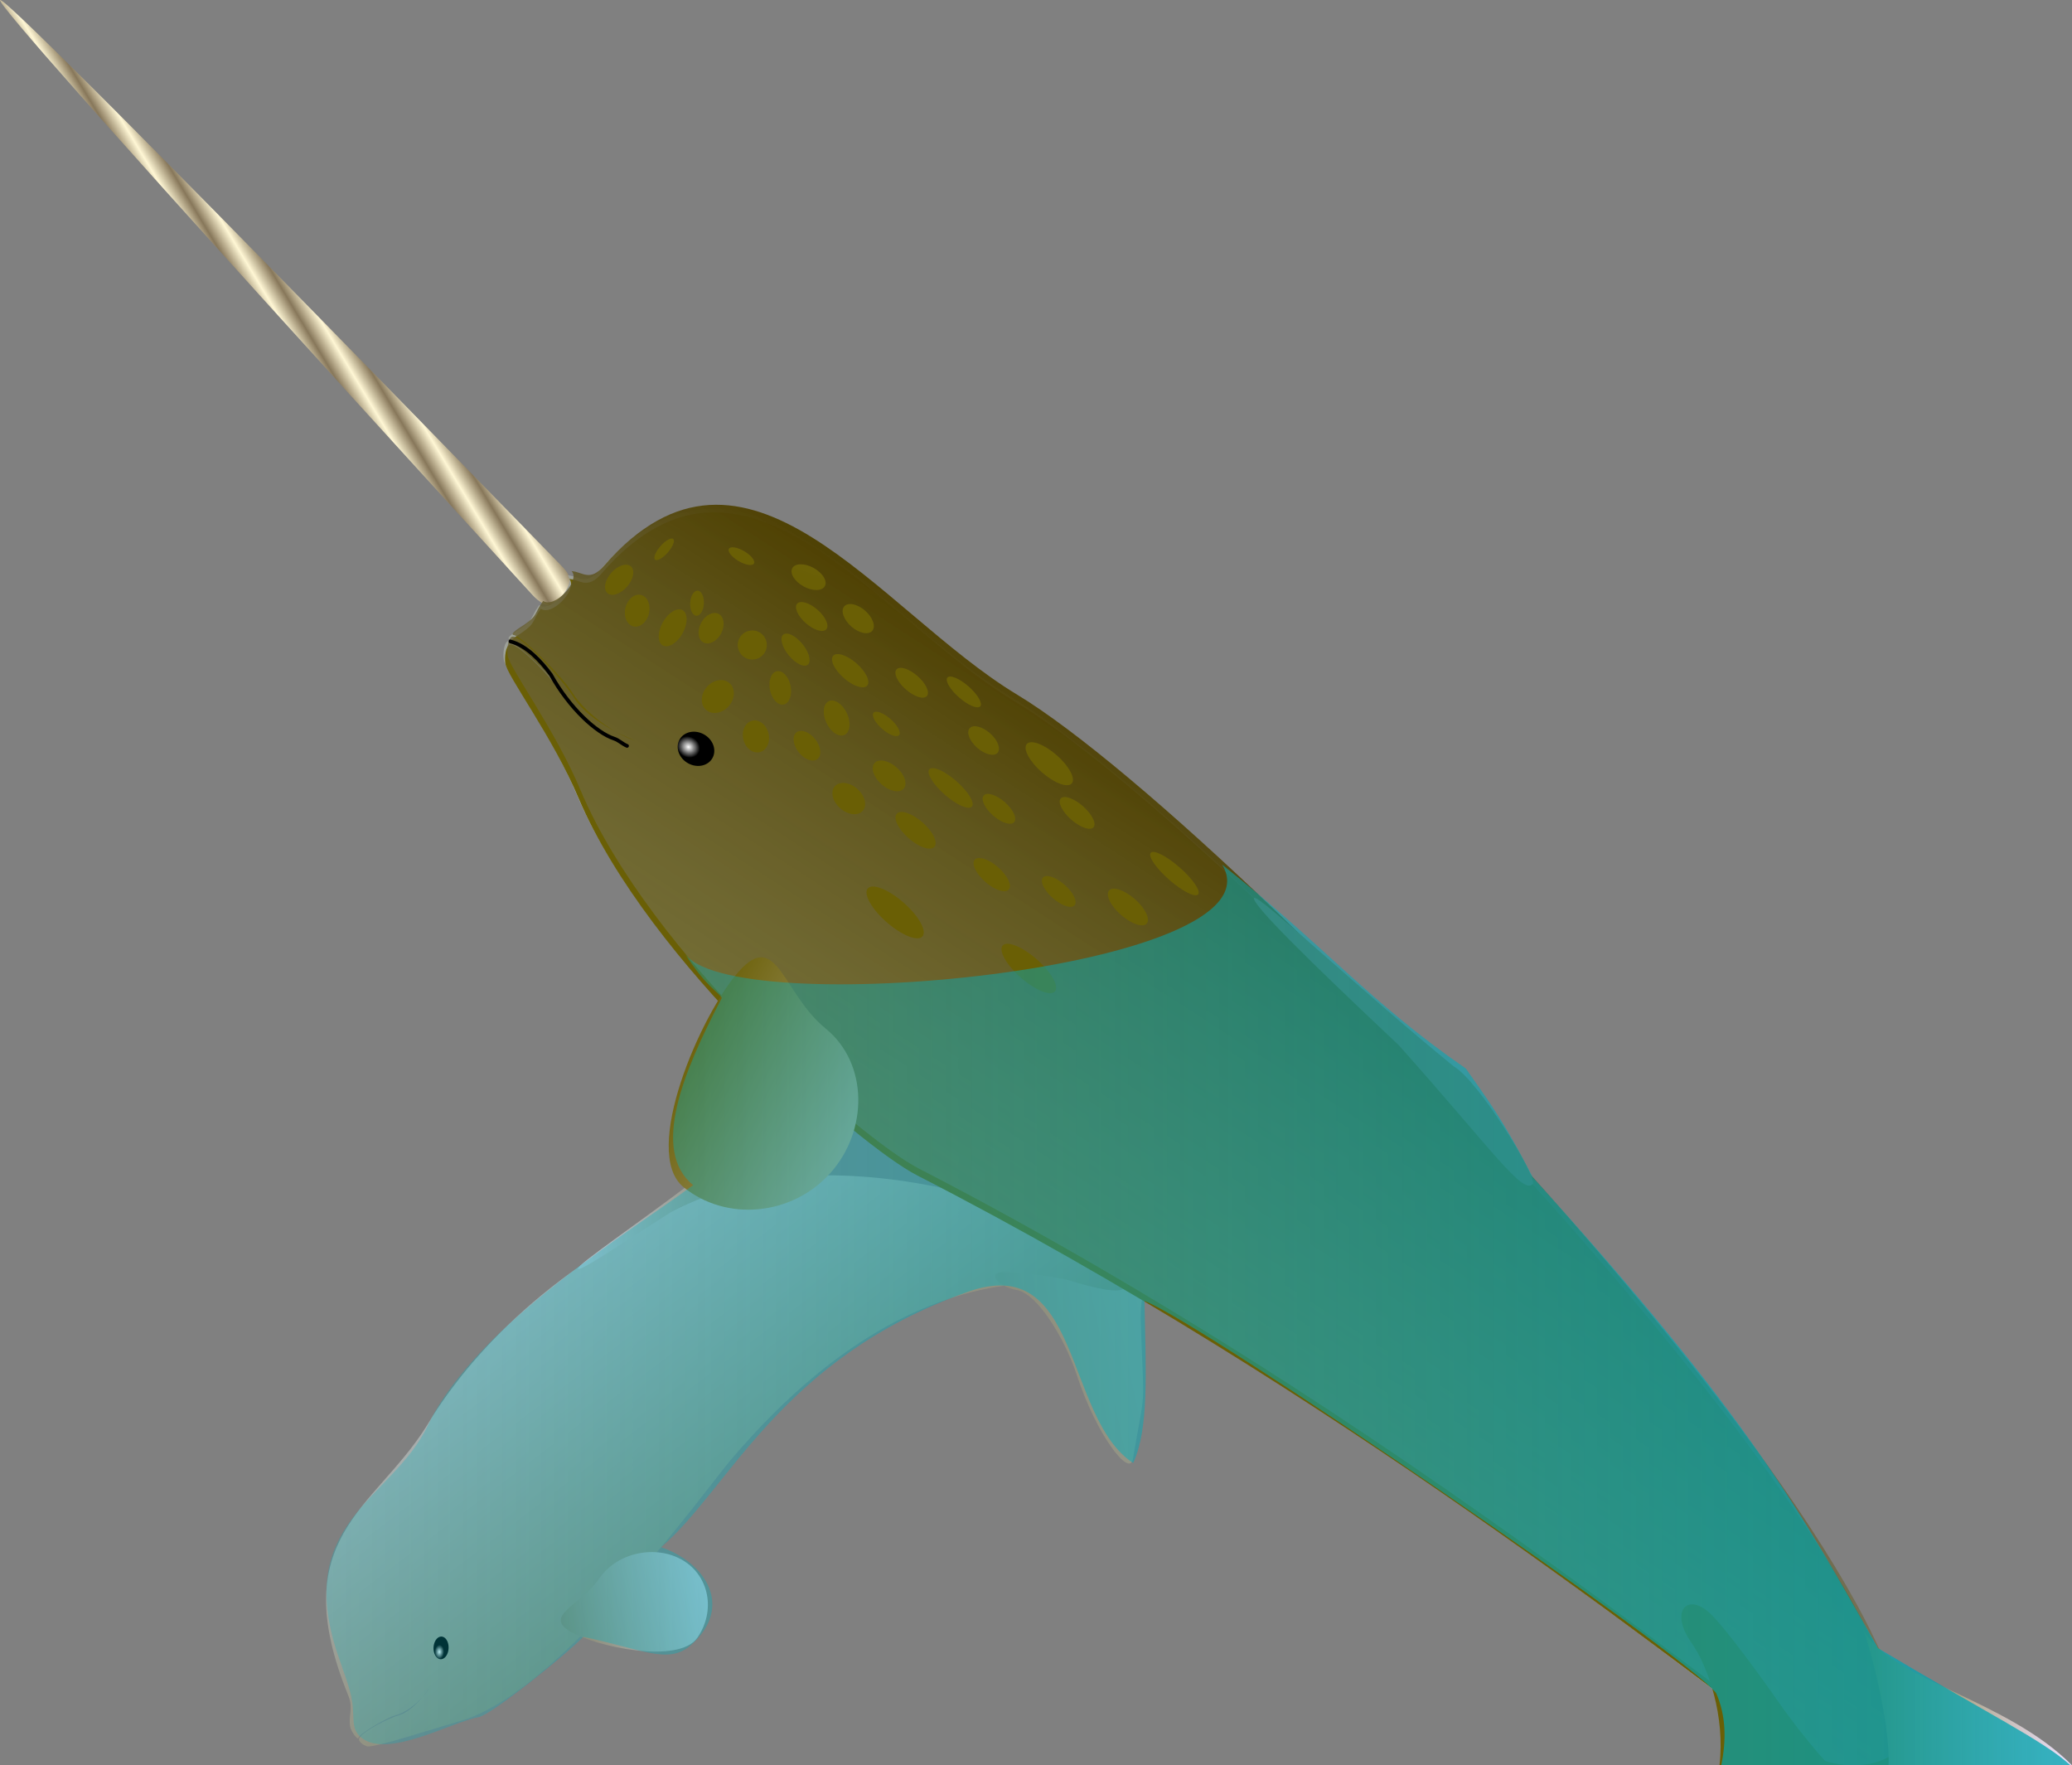
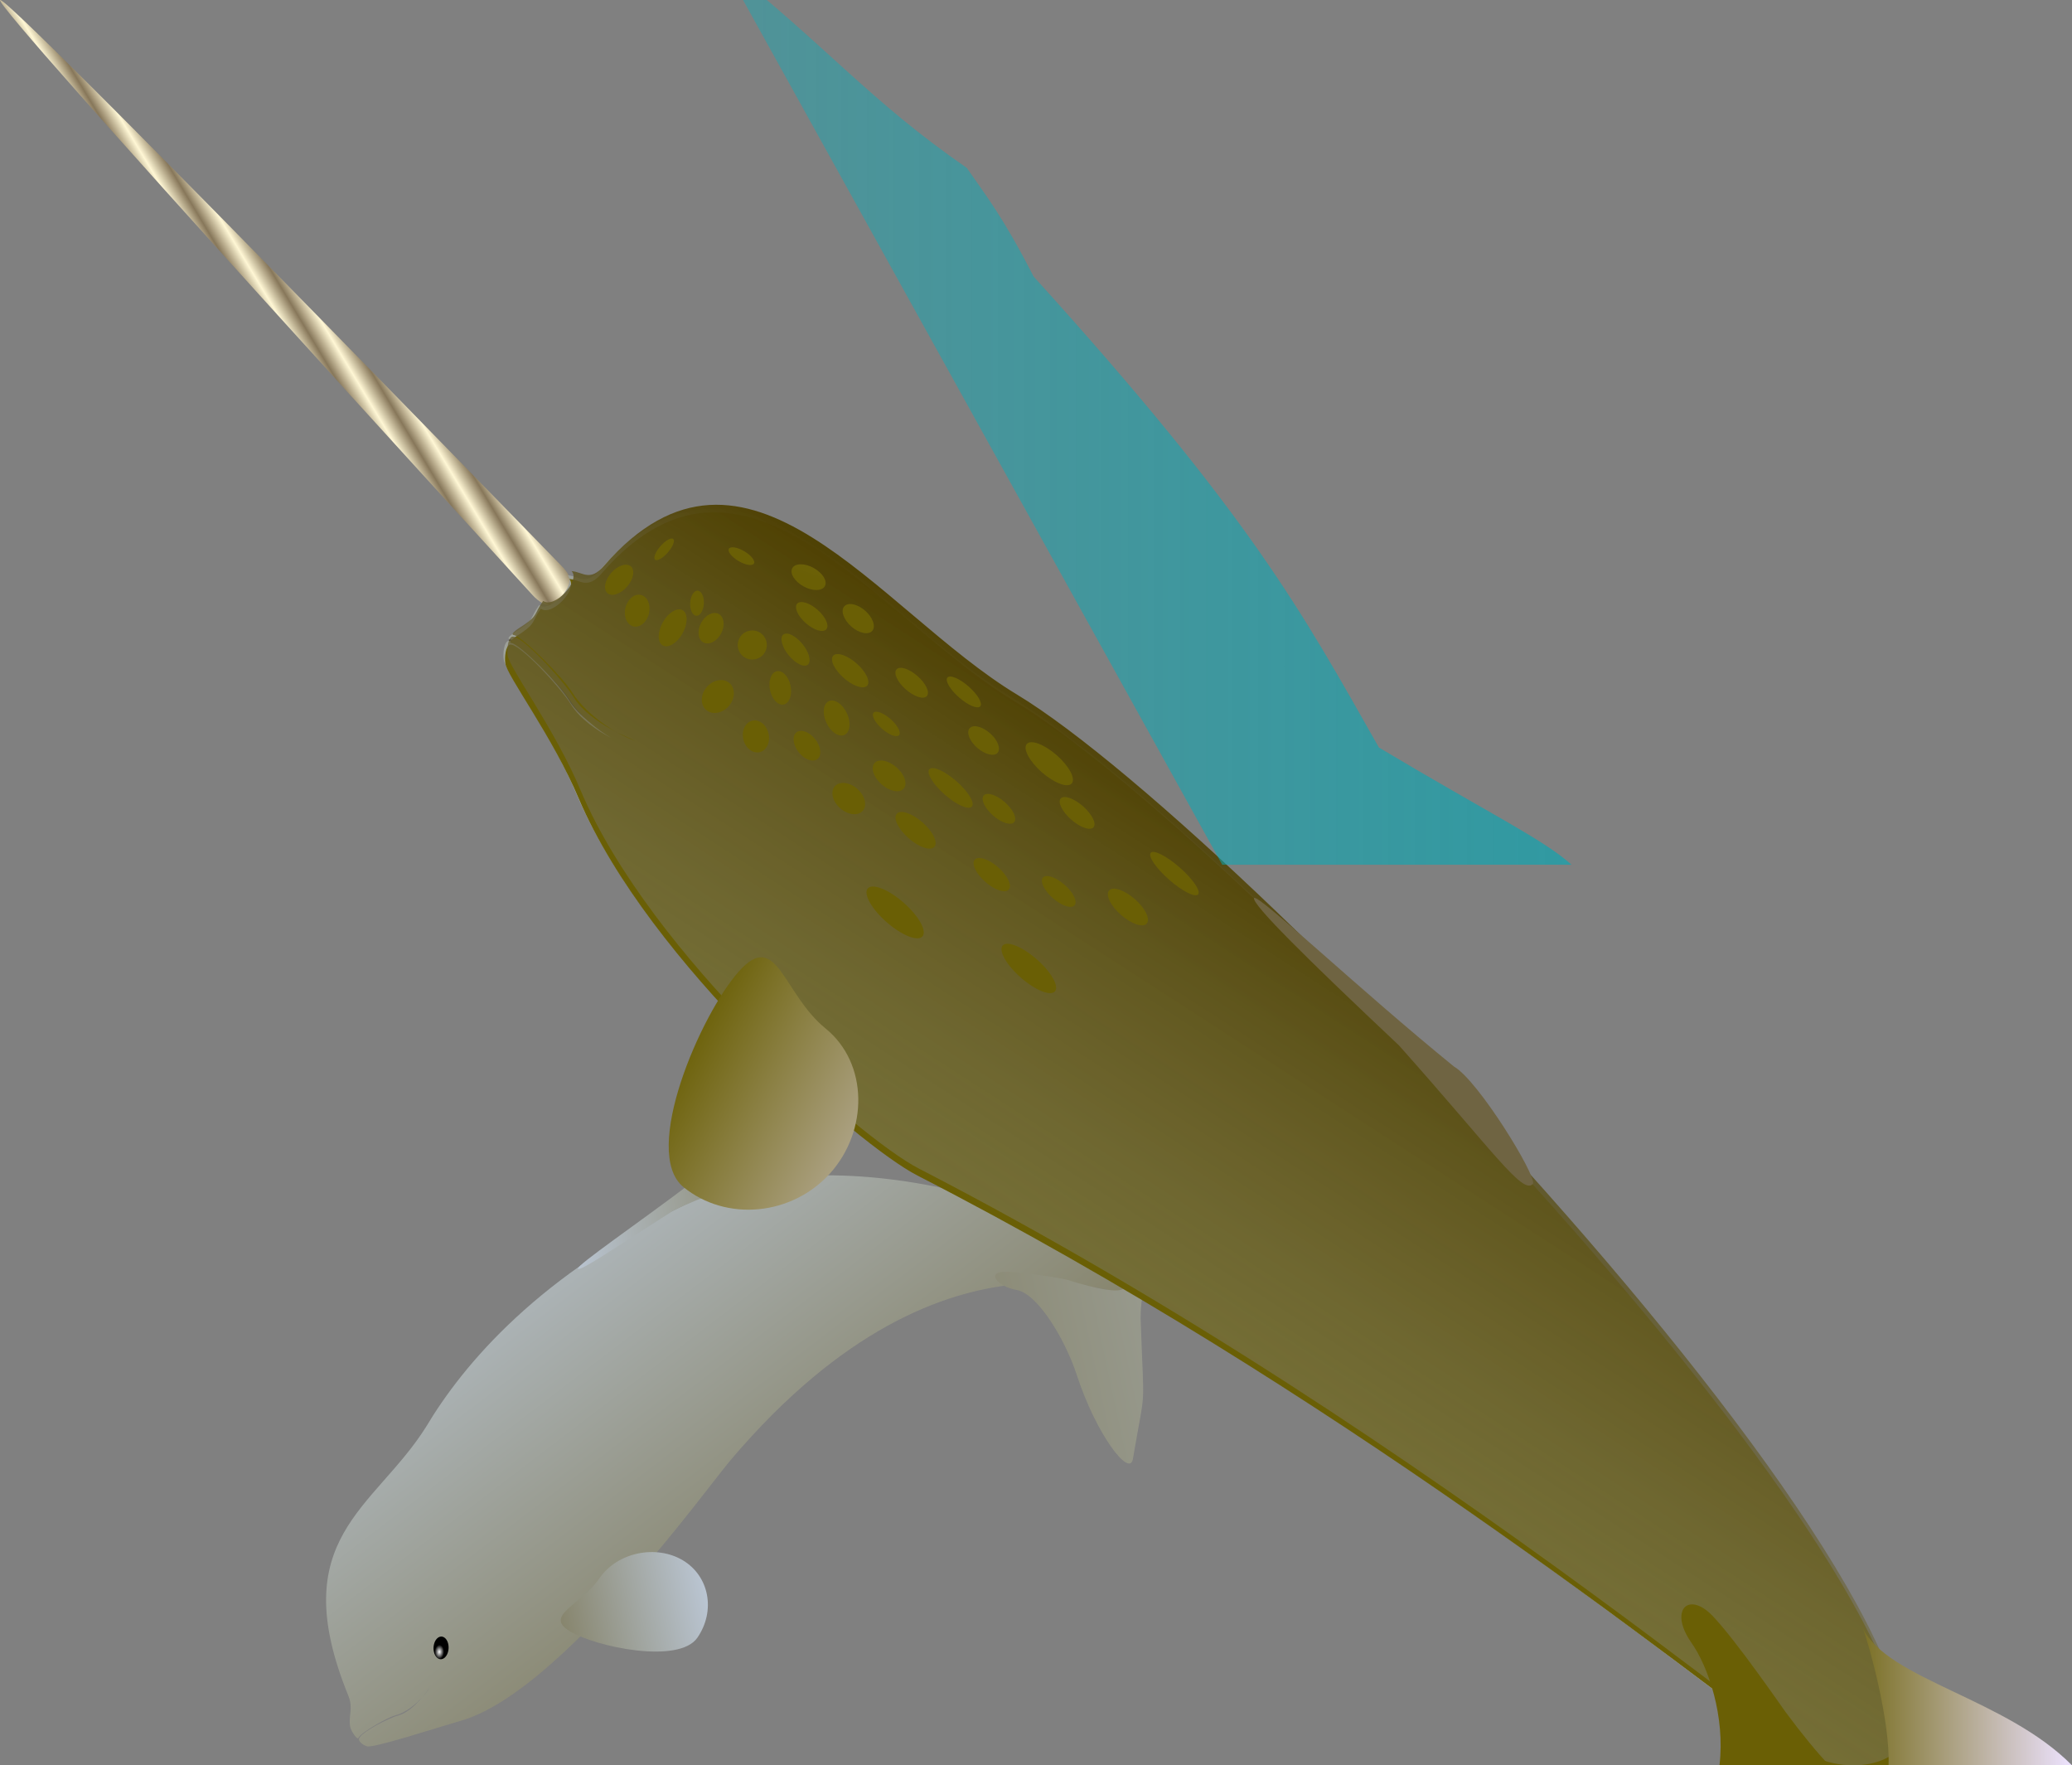
<svg xmlns="http://www.w3.org/2000/svg" xmlns:ns1="http://sodipodi.sourceforge.net/DTD/sodipodi-0.dtd" xmlns:ns2="http://www.inkscape.org/namespaces/inkscape" xmlns:xlink="http://www.w3.org/1999/xlink" id="svg1729" ns1:version="0.32" width="449.202" height="382.614" xml:space="preserve" ns1:docname="narval.svg" ns2:version="0.91 r13725" ns2:output_extension="org.inkscape.output.svg.inkscape" ns1:modified="true" version="1.0">
  <rect width="100%" height="100%" fill="#808080" stroke="none" />
  <defs id="defs1731">
    <linearGradient id="linearGradient2001">
      <stop style="stop-color:#6a5f05;stop-opacity:1;" offset="0" id="stop2002" />
      <stop style="stop-color:#ede3ff;stop-opacity:1;" offset="1" id="stop2003" />
    </linearGradient>
    <linearGradient id="linearGradient1983">
      <stop style="stop-color:#4d3f00;stop-opacity:1;" offset="0" id="stop1984" />
      <stop style="stop-color:#bac5d2;stop-opacity:0;" offset="1" id="stop1985" />
    </linearGradient>
    <linearGradient id="linearGradient1893">
      <stop style="stop-color:#00b7c5;stop-opacity:0.247;" offset="0" id="stop1894" />
      <stop style="stop-color:#00a3b0;stop-opacity:0.772;" offset="1" id="stop1895" />
    </linearGradient>
    <linearGradient id="linearGradient1796">
      <stop style="stop-color:#ffffff;stop-opacity:1;" offset="0" id="stop1797" />
      <stop style="stop-color:#b0b0ab;stop-opacity:0;" offset="1" id="stop1798" />
    </linearGradient>
    <linearGradient id="linearGradient1758">
      <stop style="stop-color:#ffffff;stop-opacity:1;" offset="0" id="stop1759" />
      <stop style="stop-color:#000000;stop-opacity:1;" offset="1" id="stop1760" />
    </linearGradient>
    <linearGradient id="linearGradient1752">
      <stop style="stop-color:#87775a;stop-opacity:1;" offset="0" id="stop1753" />
      <stop style="stop-color:#fff7d5;stop-opacity:1;" offset="1" id="stop1754" />
    </linearGradient>
    <linearGradient id="linearGradient1740">
      <stop style="stop-color:#87856d;stop-opacity:1;" offset="0" id="stop1741" />
      <stop style="stop-color:#bac5d2;stop-opacity:1;" offset="1" id="stop1742" />
    </linearGradient>
    <linearGradient ns2:collect="always" xlink:href="#linearGradient1740" id="linearGradient3459" gradientUnits="userSpaceOnUse" gradientTransform="matrix(0.388,-0.295,0.072,0.182,-64.614,639.195)" x1="367.581" y1="1471.844" x2="362.411" y2="754.233" />
    <linearGradient ns2:collect="always" xlink:href="#linearGradient1740" id="linearGradient3461" gradientUnits="userSpaceOnUse" gradientTransform="matrix(0.52,-0.193,0.128,0.591,18.879,754.792)" x1="384.021" y1="106.48" x2="725.687" y2="107.354" />
    <linearGradient ns2:collect="always" xlink:href="#linearGradient1740" id="linearGradient3463" gradientUnits="userSpaceOnUse" gradientTransform="matrix(1.179,-0.438,0.056,0.26,18.879,754.792)" x1="141.947" y1="-29.8" x2="97.991" y2="-30.863" />
    <linearGradient ns2:collect="always" xlink:href="#linearGradient1740" id="linearGradient3465" gradientUnits="userSpaceOnUse" gradientTransform="matrix(0.646,-0.24,0.103,0.475,18.879,754.792)" x1="142.196" y1="168.706" x2="201.171" y2="168.706" />
    <radialGradient ns2:collect="always" xlink:href="#linearGradient1758" id="radialGradient3467" gradientUnits="userSpaceOnUse" gradientTransform="scale(1.08,0.926)" spreadMethod="pad" cx="238.903" cy="734.557" fx="238.903" fy="734.557" r="6.788" />
    <radialGradient ns2:collect="always" xlink:href="#linearGradient1796" id="radialGradient3469" gradientUnits="userSpaceOnUse" gradientTransform="scale(1.284,0.779)" cx="136.146" cy="681.197" fx="136.146" fy="681.197" r="11.95" />
    <linearGradient ns2:collect="always" xlink:href="#linearGradient1752" id="linearGradient3471" gradientUnits="userSpaceOnUse" gradientTransform="scale(0.971,1.029)" spreadMethod="reflect" x1="121.593" y1="435.767" x2="117.669" y2="438.261" />
    <linearGradient ns2:collect="always" xlink:href="#linearGradient1740" id="linearGradient3473" gradientUnits="userSpaceOnUse" gradientTransform="matrix(0.826,-0.672,-0.174,-0.194,295.207,836.478)" x1="305.305" y1="1581.941" x2="300.691" y2="941.444" />
    <linearGradient ns2:collect="always" xlink:href="#linearGradient2001" id="linearGradient3475" gradientUnits="userSpaceOnUse" gradientTransform="matrix(1.595,-1.237,-0.304,-0.392,-14.718,585.69)" x1="82.446" y1="-59.091" x2="262.415" y2="-29.71" />
    <linearGradient ns2:collect="always" xlink:href="#linearGradient1983" id="linearGradient3477" gradientUnits="userSpaceOnUse" gradientTransform="matrix(1.594,1.236,-0.304,0.392,-14.718,465.957)" x1="88.951" y1="-184.607" x2="278.675" y2="360.657" />
    <radialGradient ns2:collect="always" xlink:href="#linearGradient1758" id="radialGradient3479" gradientUnits="userSpaceOnUse" gradientTransform="scale(1.08,0.926)" spreadMethod="pad" cx="238.903" cy="734.557" fx="238.903" fy="734.557" r="6.788" />
    <linearGradient ns2:collect="always" xlink:href="#linearGradient2001" id="linearGradient3481" gradientUnits="userSpaceOnUse" gradientTransform="scale(0.867,1.154)" x1="193.071" y1="558.829" x2="288.298" y2="623.94" />
    <linearGradient ns2:collect="always" xlink:href="#linearGradient2001" id="linearGradient3483" gradientUnits="userSpaceOnUse" x1="474.687" y1="828.069" x2="539.844" y2="828.069" />
    <linearGradient ns2:collect="always" xlink:href="#linearGradient1893" id="linearGradient5359" x1="66.799" y1="727.875" x2="539.459" y2="727.875" gradientUnits="userSpaceOnUse" />
  </defs>
  <ns1:namedview id="base" ns2:zoom="0.47763667" ns2:cx="111.3386" ns2:cy="220.12722" ns2:window-width="1016" ns2:window-height="575" ns2:window-x="0" ns2:window-y="1" ns2:current-layer="svg1729" showgrid="false" ns2:window-maximized="0" fit-margin-top="0" fit-margin-left="0" fit-margin-right="0" fit-margin-bottom="0" />
  <g id="g3438" transform="matrix(0.8,0,0,0.8,17.327,-297.326)">
    <g transform="translate(0,0.05)" id="g3411">
      <path style="font-size:12px;fill:#333333;fill-opacity:1;fill-rule:evenodd;stroke-width:1" d="m 145.312,575.972 c -6.861,2.42 -18.46,-10.237 -27.817,-24.448 -5.95,-12.043 7.122,-6.245 7.187,-5.045 9.358,14.211 27.491,27.074 20.631,29.494 z" id="path1793" ns1:nodetypes="cccc" ns2:connector-curvature="0" />
      <path ns1:nodetypes="csssssssssssss" id="path1772" d="m 285.61,722.01 c 0.512,4.088 -49.18,-25.638 -109.229,45.108 -6.769,7.988 -44.907,61.117 -71.747,70.241 -8.953,2.668 -25.294,7.95 -26.869,7.356 -0.842,-0.24 -2.141,-1.14 -2.148,-1.871 -0.033,-1.644 8.109,-5.825 10.549,-6.441 4.47,-1.097 8.792,-7.889 8.601,-7.52 -1.047,1.894 -5.163,6.385 -9.317,7.461 -2.24,0.59 -9.383,4.732 -9.955,6.071 -0.357,0.781 -2.119,-2.109 -2.24,-2.874 -0.576,-3.15 0.899,-5.057 -0.52,-8.538 -17.373,-42.679 6.962,-50.501 21.024,-72.755 10.057,-16.896 30.857,-41.789 72.308,-61.246 41.451,-19.457 117.365,6.005 119.545,25.008 z" style="font-size:12px;fill:url(#linearGradient3459);fill-rule:evenodd" ns2:connector-curvature="0" />
      <path ns1:nodetypes="csssssccsc" id="path1773" d="m 287.446,728.754 c 0.901,27.082 1.5,16.928 -2.066,37.957 -0.761,5.643 -10.036,-6.559 -15.246,-22.632 -3.464,-10.443 -10.934,-22.148 -16.274,-22.972 -5.201,-0.966 -8.162,-4.752 -3.526,-4.917 4.636,-0.165 16.358,1.88 17.075,2.098 36.124,11.354 -0.237,-13.987 -2.103,-14.49 8.27,3.708 24.416,-15.318 38.748,-12.158 3.687,1.824 2.068,2.164 0.548,5.419 -7.728,16.245 -17.233,15.404 -17.156,31.694 z" style="font-size:12px;fill:url(#linearGradient3461);fill-rule:evenodd" ns2:connector-curvature="0" />
      <path ns1:nodetypes="ccccc" id="path1775" d="m 186.381,690.749 c 0.962,2.432 -7.519,-0.18 -25.784,8.97 -15.499,9.88 -24.967,16.385 -25.627,15.611 -0.388,-0.98 16.356,-12.347 31.009,-23.472 2.937,-3.173 19.599,-2.246 20.402,-1.109 z" style="font-size:12px;fill:url(#linearGradient3463);fill-rule:evenodd" ns2:connector-curvature="0" />
      <path ns1:nodetypes="ccccc" id="path1776" d="m 163.416,794.345 c 7.143,4.292 8.904,13.66 3.933,20.924 -4.971,7.264 -27.439,2.576 -34.582,-1.716 -7.143,-4.292 2.987,-7.017 7.958,-14.281 4.971,-7.264 15.548,-9.219 22.691,-4.927 z" style="font-size:12px;fill:url(#linearGradient3465);fill-rule:evenodd" ns2:connector-curvature="0" />
      <path transform="matrix(0.154,-0.131,0.096,0.265,-7.625,672.692)" ns1:ry="10.022522" ns1:rx="11.692947" ns1:cy="678.18805" ns1:cx="262.25598" d="m 273.949,678.188 a 11.693,10.023 0 0 1 -11.693,10.023 11.693,10.023 0 0 1 -11.693,-10.023 11.693,10.023 0 0 1 11.693,-10.023 11.693,10.023 0 0 1 11.693,10.023 z" id="path1777" style="font-size:12px;fill:url(#radialGradient3467);fill-rule:evenodd;stroke-width:1" ns1:type="arc" />
      <path ns1:type="arc" style="fill:url(#radialGradient3469);fill-opacity:1;fill-rule:evenodd;stroke:none" id="path1794" d="M 197.646,530.677 A 22.46,13.631 0 0 1 175.186,544.308 22.46,13.631 0 0 1 152.726,530.677 22.46,13.631 0 0 1 175.186,517.046 22.46,13.631 0 0 1 197.646,530.677 Z" ns1:cx="175.18585" ns1:cy="530.677" ns1:rx="22.459724" ns1:ry="13.630737" transform="translate(-1.239,-4.957)" />
      <path ns1:nodetypes="csss" id="path2008" d="M 122.59,532.743 C 119.587,529.427 -23.404,373.296 -21.642,371.618 c 1.977,-1.452 149.494,150.673 152.237,153.383 7.064,6.983 -0.818,15.68 -8.005,7.742 z" style="font-size:12px;fill:url(#linearGradient3471);fill-rule:evenodd" ns2:connector-curvature="0" />
      <path style="font-size:12px;fill:url(#linearGradient3473);fill-rule:evenodd" d="m 171.188,509.438 c -9.928,0.069 -19.954,4.736 -30.188,16.5 -3.896,4.548 -5.836,1.7 -8.844,1.531 2.467,2.582 -4.603,10.255 -7.688,8.062 -2.553,3.523 -1.247,3.797 -5.312,6.562 -1.001,0.635 -4.015,2.445 -2.656,2.688 2.303,0.343 13.211,11.376 15.625,15.219 2.906,4.658 7.86,8.478 11.906,10.844 -3.875,-2.021 -8.869,-5.207 -11.469,-9.469 -2.592,-4.2 -14.252,-17.072 -16.562,-16.125 -1.032,0.406 -1.408,3.306 -1.156,5 0.265,3.244 12.862,19.979 19.875,36.812 18.818,44.206 75.523,93.883 91.625,102.156 113.117,58.232 206.765,133.467 243.531,160.656 l 23.875,0 C 503.4,796.103 311.736,596.249 252.781,560.75 225.223,544.119 198.634,509.247 171.188,509.438 z" id="path2006" ns2:connector-curvature="0" />
      <path style="font-size:12px;fill:url(#linearGradient3475);fill-rule:evenodd" d="m 171.594,510.406 c -9.927,0.082 -19.969,4.754 -30.188,16.531 -3.89,4.553 -5.804,1.696 -8.812,1.531 2.47,2.579 -4.6,10.251 -7.688,8.062 -2.548,3.526 -1.251,3.823 -5.312,6.594 -1,0.637 -4.016,2.447 -2.656,2.688 2.304,0.34 13.237,11.379 15.656,15.219 2.789,4.457 7.459,8.152 11.406,10.531 -3.797,-2.029 -8.479,-5.118 -10.969,-9.188 -2.597,-4.197 -14.285,-17.043 -16.594,-16.094 -1.031,0.407 -1.41,3.306 -1.156,5 0.27,3.244 12.902,19.957 19.938,36.781 18.877,44.181 75.637,93.78 91.75,102.031 112.457,57.701 205.697,132.196 243,159.781 l 24.719,0 C 502.958,795.338 312.065,596.901 253.25,561.594 225.67,545 199.04,510.179 171.594,510.406 z" id="path1987" ns2:connector-curvature="0" />
      <path id="path1981" d="m 148.268,530.554 c -1.756,2 -4.137,2.781 -5.319,1.744 -1.182,-1.037 -0.717,-3.5 1.039,-5.5 1.756,-2 4.137,-2.781 5.319,-1.744 1.182,1.037 0.717,3.5 -1.039,5.501 z m 11.039,-9.256 c -1.357,1.546 -2.899,2.411 -3.444,1.932 -0.546,-0.479 0.112,-2.12 1.469,-3.666 1.357,-1.546 2.899,-2.411 3.444,-1.932 0.546,0.479 -0.112,2.12 -1.469,3.666 z m -5.091,16.513 c -0.561,2.354 -2.446,3.921 -4.211,3.501 -1.765,-0.42 -2.742,-2.669 -2.182,-5.023 0.561,-2.354 2.446,-3.921 4.211,-3.501 1.765,0.42 2.742,2.669 2.182,5.023 z m 9.098,5.385 c -1.474,2.641 -3.868,4.112 -5.347,3.287 -1.479,-0.826 -1.483,-3.636 -0.008,-6.277 1.474,-2.641 3.868,-4.112 5.347,-3.287 1.479,0.826 1.482,3.636 0.008,6.277 z m 10.434,0.047 c -1.139,2.135 -3.274,3.219 -4.768,2.422 -1.494,-0.797 -1.782,-3.174 -0.643,-5.309 1.139,-2.135 3.274,-3.219 4.768,-2.422 1.494,0.797 1.782,3.174 0.643,5.309 z m -4.661,-8.115 c -0.099,1.879 -1.011,3.359 -2.036,3.305 -1.025,-0.054 -1.776,-1.622 -1.676,-3.501 0.099,-1.879 1.011,-3.359 2.036,-3.305 1.025,0.054 1.776,1.622 1.676,3.501 z m 13.57,-10.847 c -0.43,0.729 -2.299,0.424 -4.175,-0.683 -1.876,-1.106 -3.047,-2.595 -2.617,-3.324 0.43,-0.729 2.3,-0.424 4.175,0.683 1.876,1.106 3.047,2.595 2.617,3.324 z m 19.213,6.127 c -0.761,1.376 -3.352,1.401 -5.787,0.055 -2.435,-1.346 -3.793,-3.553 -3.032,-4.929 0.761,-1.376 3.352,-1.401 5.787,-0.055 2.435,1.346 3.793,3.553 3.032,4.93 z m -16.702,18.543 c -1.436,1.637 -3.928,1.799 -5.564,0.363 -1.637,-1.436 -1.799,-3.928 -0.362,-5.564 1.436,-1.637 3.928,-1.799 5.564,-0.362 1.637,1.436 1.799,3.928 0.363,5.564 z m -9.335,13.957 c -1.756,2 -4.506,2.458 -6.142,1.021 -1.637,-1.436 -1.54,-4.223 0.215,-6.223 1.756,-2 4.506,-2.457 6.142,-1.021 1.637,1.436 1.54,4.223 -0.215,6.223 z m 26.429,-20.814 c -0.878,1 -3.359,0.258 -5.541,-1.657 -2.182,-1.915 -3.24,-4.279 -2.362,-5.279 0.878,-1 3.359,-0.258 5.541,1.657 2.182,1.915 3.24,4.279 2.362,5.279 z m -5.013,9.586 c -1.032,0.841 -3.355,-0.303 -5.189,-2.554 -1.834,-2.251 -2.485,-4.757 -1.453,-5.598 1.032,-0.841 3.355,0.303 5.189,2.554 1.834,2.251 2.484,4.757 1.453,5.598 z m -4.668,5.715 c 0.508,2.489 -0.33,4.762 -1.871,5.076 -1.541,0.314 -3.202,-1.449 -3.709,-3.938 -0.508,-2.489 0.33,-4.762 1.871,-5.076 1.541,-0.314 3.202,1.449 3.709,3.938 z m -5.975,12.913 c 0.562,2.353 -0.508,4.626 -2.391,5.075 -1.883,0.45 -3.865,-1.093 -4.427,-3.447 -0.562,-2.353 0.508,-4.626 2.391,-5.076 1.883,-0.45 3.865,1.094 4.427,3.447 z m 28.101,-27.782 c -1.037,1.182 -3.574,0.652 -5.665,-1.183 -2.091,-1.836 -2.946,-4.282 -1.908,-5.464 1.037,-1.182 3.574,-0.652 5.665,1.183 2.091,1.835 2.946,4.282 1.908,5.464 z m -1.362,14.835 c -0.958,1.091 -3.798,0.164 -6.344,-2.07 -2.546,-2.234 -3.834,-4.93 -2.876,-6.022 0.958,-1.091 3.798,-0.164 6.344,2.07 2.546,2.234 3.833,4.93 2.876,6.022 z m -5.498,7.469 c 1.177,2.521 0.887,5.146 -0.647,5.863 -1.535,0.717 -3.733,-0.746 -4.91,-3.268 -1.177,-2.521 -0.887,-5.146 0.647,-5.863 1.535,-0.717 3.733,0.746 4.91,3.268 z m -8.591,7.043 c 1.574,1.994 1.849,4.401 0.614,5.375 -1.235,0.974 -3.511,0.147 -5.085,-1.847 -1.574,-1.994 -1.849,-4.401 -0.614,-5.375 1.235,-0.974 3.511,-0.147 5.085,1.847 z m 22.724,-1.104 c -0.638,0.727 -2.704,-0.042 -4.613,-1.717 -1.909,-1.676 -2.94,-3.624 -2.301,-4.351 0.638,-0.727 2.704,0.041 4.613,1.717 1.91,1.676 2.94,3.624 2.301,4.352 z m 7.537,-10.581 c -0.878,1 -3.432,0.194 -5.705,-1.801 -2.273,-1.995 -3.404,-4.423 -2.526,-5.423 0.878,-1 3.432,-0.194 5.705,1.801 2.273,1.995 3.404,4.423 2.526,5.423 z m -17.377,31.09 c -1.277,1.455 -4.007,1.146 -6.099,-0.689 -2.091,-1.835 -2.752,-4.503 -1.475,-5.958 1.277,-1.455 4.007,-1.146 6.099,0.689 2.091,1.835 2.751,4.503 1.475,5.958 z m 11.096,-6 c -1.117,1.273 -3.792,0.752 -5.974,-1.163 -2.182,-1.915 -3.046,-4.5 -1.928,-5.773 1.117,-1.273 3.792,-0.752 5.974,1.163 2.182,1.915 3.046,4.5 1.928,5.773 z m 20.744,-22.307 c -0.718,0.818 -3.291,-0.265 -5.746,-2.42 -2.455,-2.155 -3.863,-4.565 -3.145,-5.383 0.718,-0.818 3.291,0.265 5.746,2.42 2.455,2.155 3.863,4.565 3.145,5.383 z m 4.7,12.577 c -0.958,1.091 -3.429,0.488 -5.521,-1.348 -2.091,-1.835 -3.01,-4.208 -2.053,-5.299 0.958,-1.091 3.429,-0.488 5.52,1.348 2.091,1.835 3.01,4.208 2.053,5.299 z m -6.967,14.579 c -0.878,1 -4.169,-0.453 -7.352,-3.246 -3.182,-2.793 -5.051,-5.868 -4.173,-6.868 0.878,-1 4.169,0.453 7.352,3.246 3.182,2.793 5.051,5.868 4.173,6.868 z m -10.155,10.906 c -1.037,1.182 -4.164,0.135 -6.982,-2.339 -2.819,-2.474 -4.263,-5.438 -3.225,-6.62 1.037,-1.182 4.164,-0.135 6.982,2.339 2.819,2.474 4.263,5.438 3.225,6.62 z m -3.231,24.27 c -1.277,1.455 -5.629,-0.277 -9.721,-3.868 -4.092,-3.591 -6.374,-7.682 -5.097,-9.137 1.277,-1.455 5.629,0.277 9.721,3.868 4.092,3.591 6.374,7.682 5.097,9.137 z m 23.387,-12.7 c -0.958,1.091 -3.798,0.164 -6.344,-2.07 -2.546,-2.235 -3.834,-4.931 -2.876,-6.022 0.958,-1.091 3.798,-0.164 6.344,2.07 2.546,2.234 3.834,4.93 2.876,6.022 z m 1.45,-18.256 c -0.878,1 -3.432,0.194 -5.705,-1.801 -2.273,-1.995 -3.404,-4.423 -2.526,-5.423 0.878,-1 3.432,-0.194 5.705,1.801 2.273,1.995 3.404,4.423 2.526,5.423 z m 15.615,-10.486 c -1.117,1.273 -4.75,-0.089 -8.115,-3.042 -3.364,-2.953 -5.186,-6.378 -4.069,-7.651 1.117,-1.273 4.75,0.089 8.115,3.042 3.364,2.953 5.186,6.378 4.069,7.651 z m 5.896,11.878 c -0.878,1 -3.58,0.064 -6.035,-2.09 -2.455,-2.155 -3.733,-4.712 -2.856,-5.712 0.878,-1 3.58,-0.064 6.035,2.09 2.455,2.155 3.734,4.712 2.856,5.712 z m -5.142,21.135 c -0.878,1 -3.506,0.129 -5.87,-1.946 -2.364,-2.075 -3.569,-4.568 -2.691,-5.568 0.878,-1 3.506,-0.129 5.87,1.946 2.364,2.075 3.569,4.568 2.691,5.568 z m -5.311,23.319 c -1.197,1.364 -5.337,-0.312 -9.247,-3.744 -3.91,-3.432 -6.109,-7.319 -4.912,-8.683 1.197,-1.364 5.337,0.312 9.247,3.744 3.91,3.432 6.109,7.319 4.912,8.683 z m 24.88,-18.385 c -1.037,1.182 -4.164,0.135 -6.982,-2.339 -2.819,-2.474 -4.263,-5.438 -3.225,-6.62 1.037,-1.182 4.163,-0.135 6.982,2.339 2.819,2.474 4.263,5.438 3.225,6.62 z m 13.922,-7.892 c -0.798,0.909 -4.32,-0.877 -7.866,-3.989 -3.546,-3.112 -5.774,-6.372 -4.976,-7.282 0.798,-0.909 4.32,0.877 7.866,3.989 3.546,3.112 5.774,6.373 4.976,7.282 z M 464.53,844.378 C 451.034,834.213 432.064,819.599 408.807,802.588 362.292,768.565 298.629,724.956 227.312,688.179 c -16.096,-8.284 -72.753,-58.014 -91.54,-102.233 -7.002,-16.839 -19.594,-33.582 -19.857,-36.826 -0.25,-1.694 0.115,-4.589 1.147,-4.994 2.311,-0.945 13.968,11.935 16.557,16.137 4.699,7.715 17.378,12.096 16.72,11.938 -3.426,-0.928 -12.692,-6.161 -17.14,-13.301 -2.411,-3.844 -13.311,-14.887 -15.614,-15.232 -1.359,-0.243 1.656,-2.062 2.657,-2.697 4.068,-2.762 2.75,-3.047 5.305,-6.568 3.083,2.195 10.166,-5.473 7.701,-8.057 3.008,0.171 4.93,3.024 8.83,-1.521 38.558,-44.26 74.272,12.224 111.782,34.897 32.005,19.302 103.117,87.113 159.865,153.661 28.374,33.274 53.157,66.233 67.666,92.655 7.254,13.211 11.94,24.788 13.222,33.952 1.282,9.165 -16.586,14.552 -30.082,4.387 z" style="font-size:12px;fill:url(#linearGradient3477);fill-rule:evenodd;stroke-width:1" ns1:nodetypes="csssccsssccsssccsssccsssccsssccsssccsssccsssccsssccsssccsssccsssccsssccsssccsssccsssccsssccsssccsssccsssccsssccsssccsssccsssccsssccsssccsssccsssccsssccsssccsssccsssccsssccsssccscccccccccccccssss" ns2:connector-curvature="0" />
-       <path transform="matrix(0.338,0.275,-0.299,0.333,281.089,276.521)" ns1:ry="10.022522" ns1:rx="11.692947" ns1:cy="678.18805" ns1:cx="262.25598" d="m 273.949,678.188 a 11.693,10.023 0 0 1 -11.693,10.023 11.693,10.023 0 0 1 -11.693,-10.023 11.693,10.023 0 0 1 11.693,-10.023 11.693,10.023 0 0 1 11.693,10.023 z" id="path2011" style="font-size:12px;fill:url(#radialGradient3479);fill-rule:evenodd;stroke-width:1" ns1:type="arc" />
      <path style="font-size:12px;fill:url(#linearGradient3481);fill-rule:evenodd" d="m 203.318,689.457 c -10.332,11.528 -28.13,13.213 -39.753,3.762 -11.623,-9.451 4.703,-46.939 15.035,-58.468 10.332,-11.528 11.851,6.049 23.474,15.5 11.623,9.451 11.576,27.678 1.244,39.206 z" id="path2010" ns1:nodetypes="ccccc" ns2:connector-curvature="0" />
      <path style="font-size:12px;fill:url(#linearGradient3483);fill-opacity:1;fill-rule:evenodd" d="m 436.531,806.281 c -2.92,0.308 -3.862,4.471 0,10.125 4.845,6.743 9.344,20.337 7.781,33.469 l 29.75,0 c -3.317,-3.497 -7.243,-8.251 -11.906,-14.531 -0.87,-1.174 -13.417,-19.435 -19.812,-26.062 -2.198,-2.278 -4.283,-3.161 -5.812,-3 z m 46.656,6.5 c 1.553,3.909 7.441,25.207 6.938,37.094 l 49.719,0 C 522.042,831.813 489.953,826.631 483.188,812.781 z" id="path2043" ns2:connector-curvature="0" />
      <path style="font-size:12px;fill:#6f6442;fill-rule:evenodd" d="m 393.769,692.334 c -2.774,3.095 -10.496,-8.535 -36.34,-37.531 -24.934,-23.466 -39.883,-38.254 -39.249,-39.896 1.119,-1.248 28.09,24.436 54.195,45.662 6.571,3.746 22.442,29.662 21.394,31.766 z" id="path2009" ns1:nodetypes="ccccc" ns2:connector-curvature="0" />
-       <path style="font-size:12px;fill:none;stroke:#000000;stroke-linecap:round" d="m 116.666,545.393 c 4.378,1.111 8.306,5.37 10.942,8.976 5.128,9.23 12.399,15.764 17.1,17.33 1.386,0.462 2.2,1.405 3.559,1.989" id="path2111" ns1:nodetypes="cccc" ns2:connector-curvature="0" />
-       <path style="font-size:12px;fill:url(#linearGradient5359);fill-opacity:1;fill-rule:evenodd" d="m 309.553,605.875 c 17.077,28.354 -134.671,42.857 -145.875,23.719 6.081,9.494 9.106,10.491 10.281,12.375 -10.597,20.162 -19.243,41.391 -7.781,50.719 -15.799,11.806 -58.897,37.713 -71.844,65 -9.754,20.583 -37.366,26.028 -23.906,63.781 0.622,2.023 2.827,7.322 3.406,11.469 0.58,4.146 -0.438,7.142 2.469,9.469 7.171,5.71 24.187,-4.209 31.687,-5.562 3.563,-0.671 23.429,-16.67 28.438,-21.781 16.213,3.408 22.985,7.592 29.156,2.25 11.728,-10.42 3.937,-22.435 -8.094,-26.531 18.329,-15.558 32.238,-51.041 82.688,-69.031 31.394,-11.652 26.353,33.861 45.25,46.219 4.337,-9.328 3.436,-24.983 3.062,-43.906 15.116,5.55 147.958,96.61 154.938,106.281 2.739,6.316 2.709,12.828 1.375,19.531 l 94.656,0 c -7.631,-6.883 -22.203,-13.824 -52.188,-31.75 -20.96,-36.957 -34.58,-62.481 -93.594,-127.625 -8.202,-16.026 -12.724,-21.661 -18.094,-29.406 -26.436,-18.277 -37.627,-32.704 -66.031,-55.219 z" id="path1805" ns2:connector-curvature="0" />
+       <path style="font-size:12px;fill:url(#linearGradient5359);fill-opacity:1;fill-rule:evenodd" d="m 309.553,605.875 l 94.656,0 c -7.631,-6.883 -22.203,-13.824 -52.188,-31.75 -20.96,-36.957 -34.58,-62.481 -93.594,-127.625 -8.202,-16.026 -12.724,-21.661 -18.094,-29.406 -26.436,-18.277 -37.627,-32.704 -66.031,-55.219 z" id="path1805" ns2:connector-curvature="0" />
    </g>
  </g>
</svg>